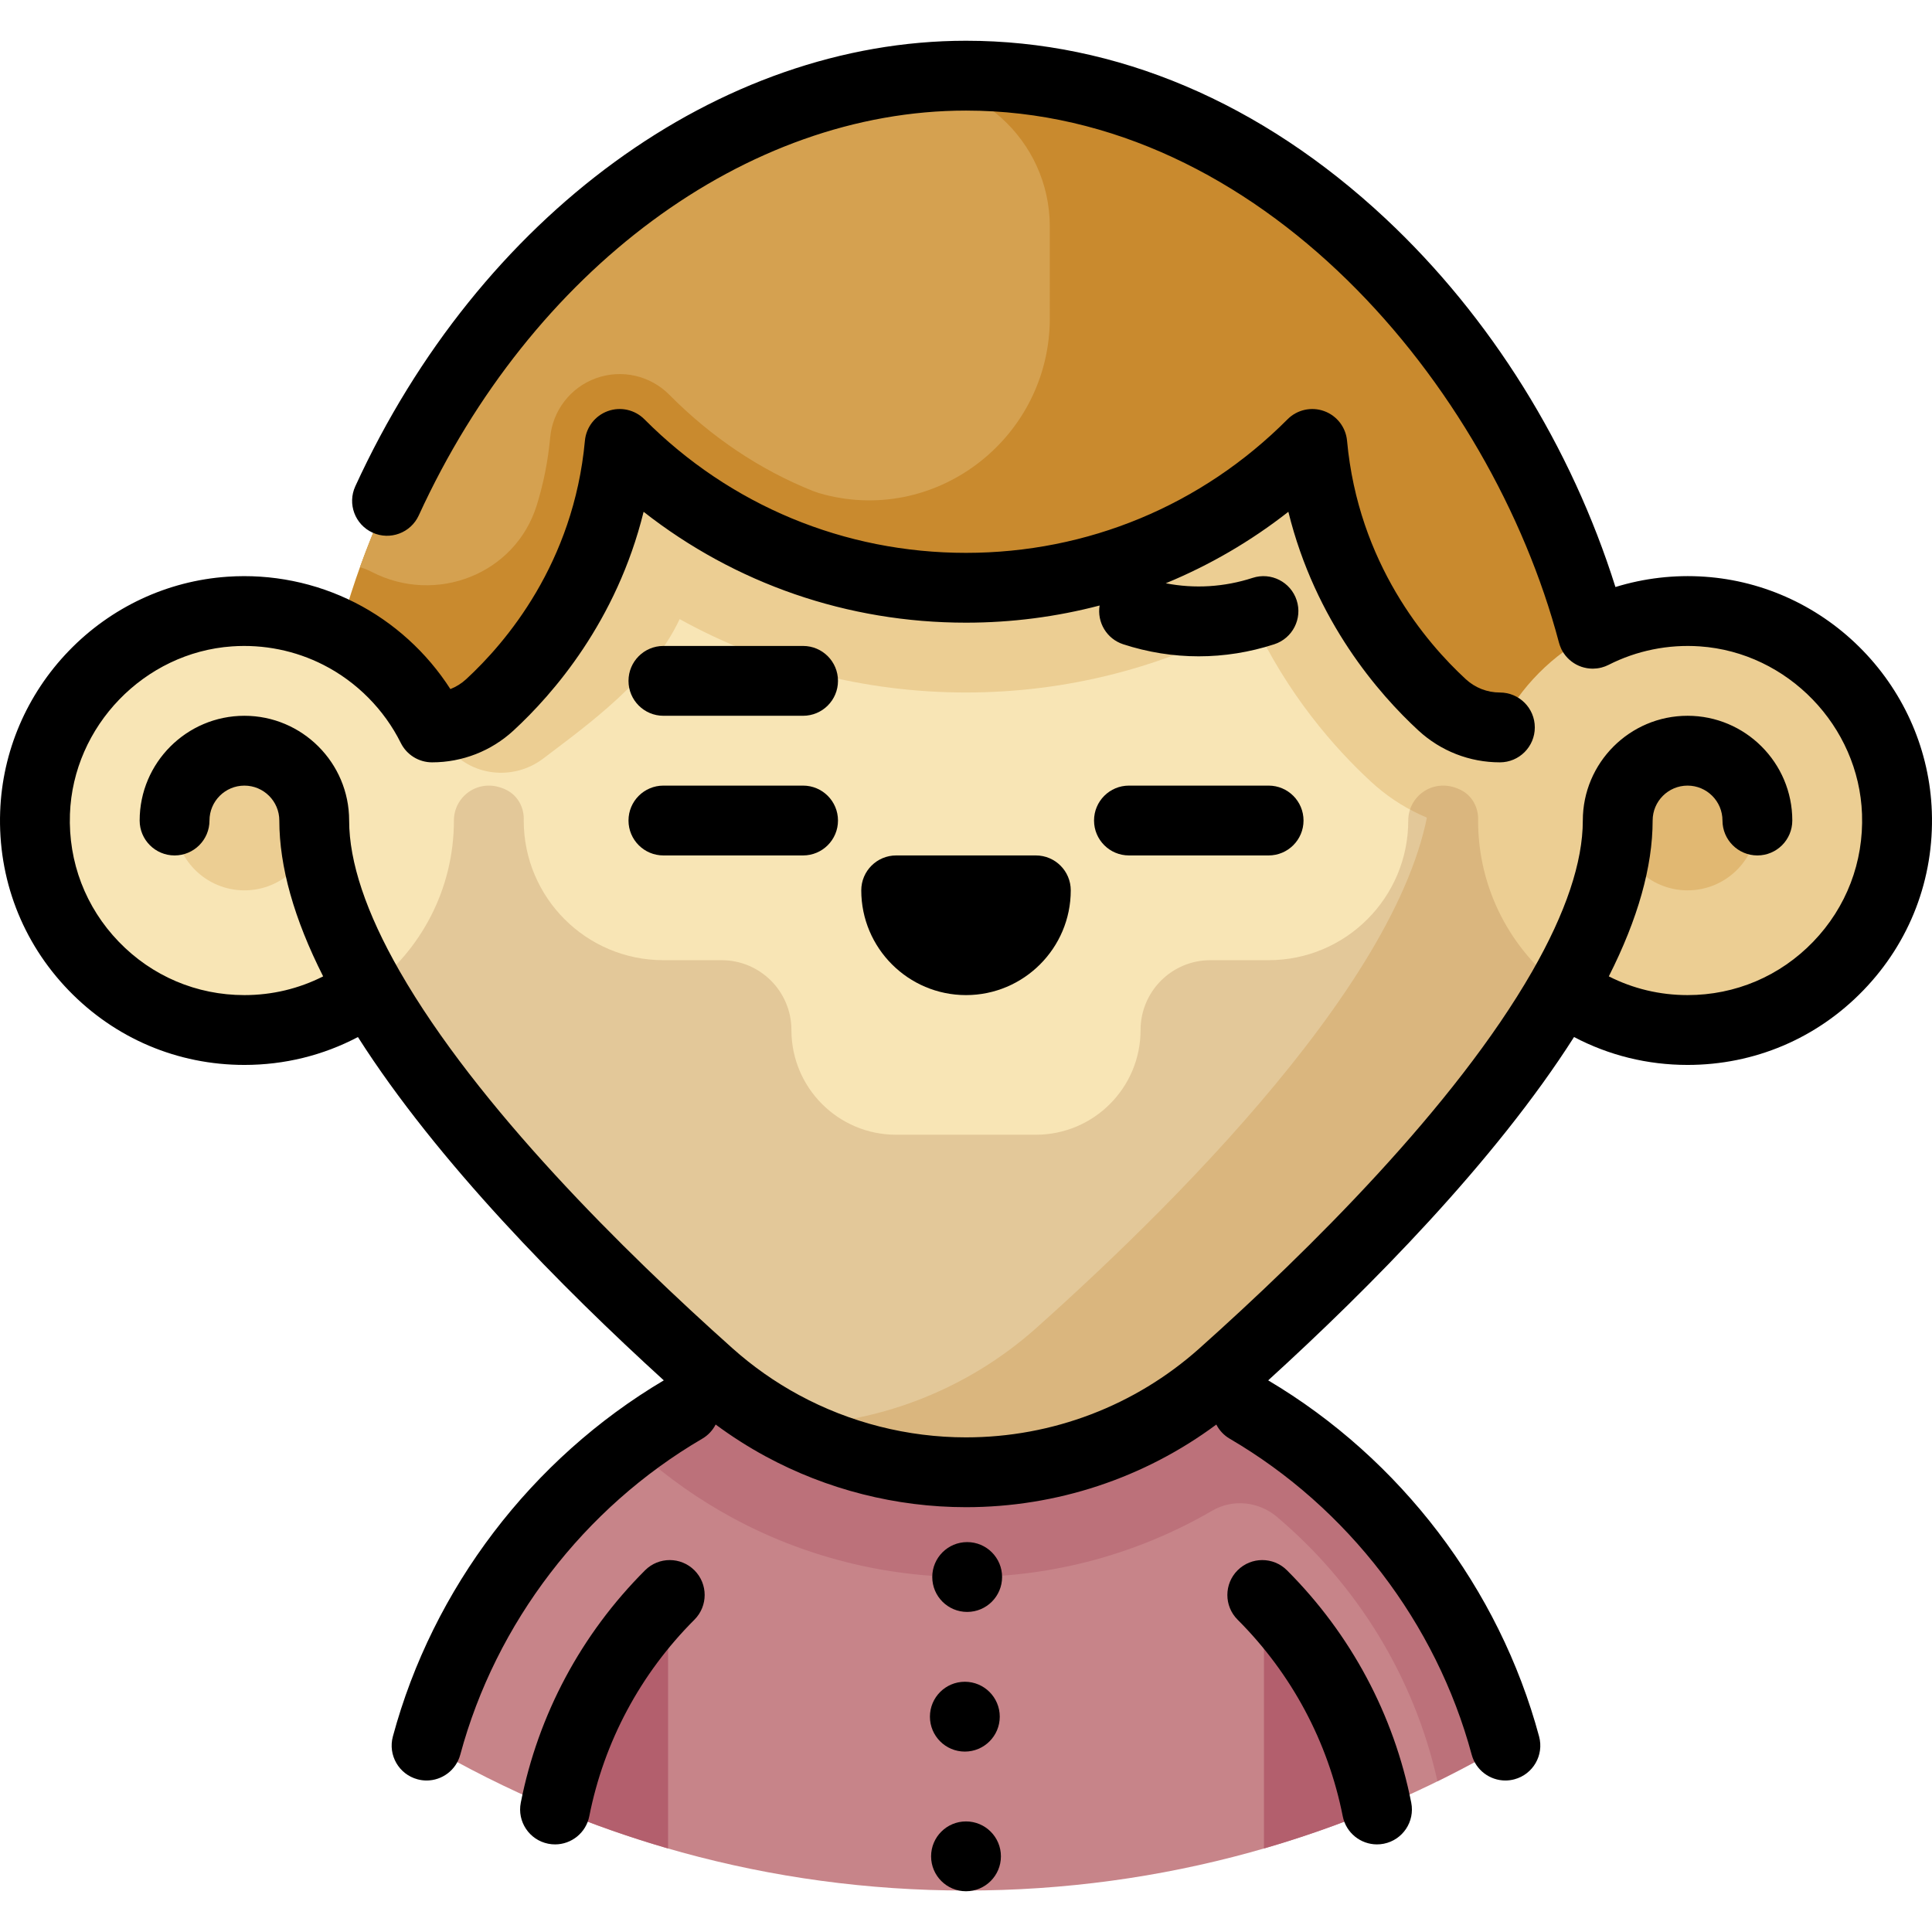
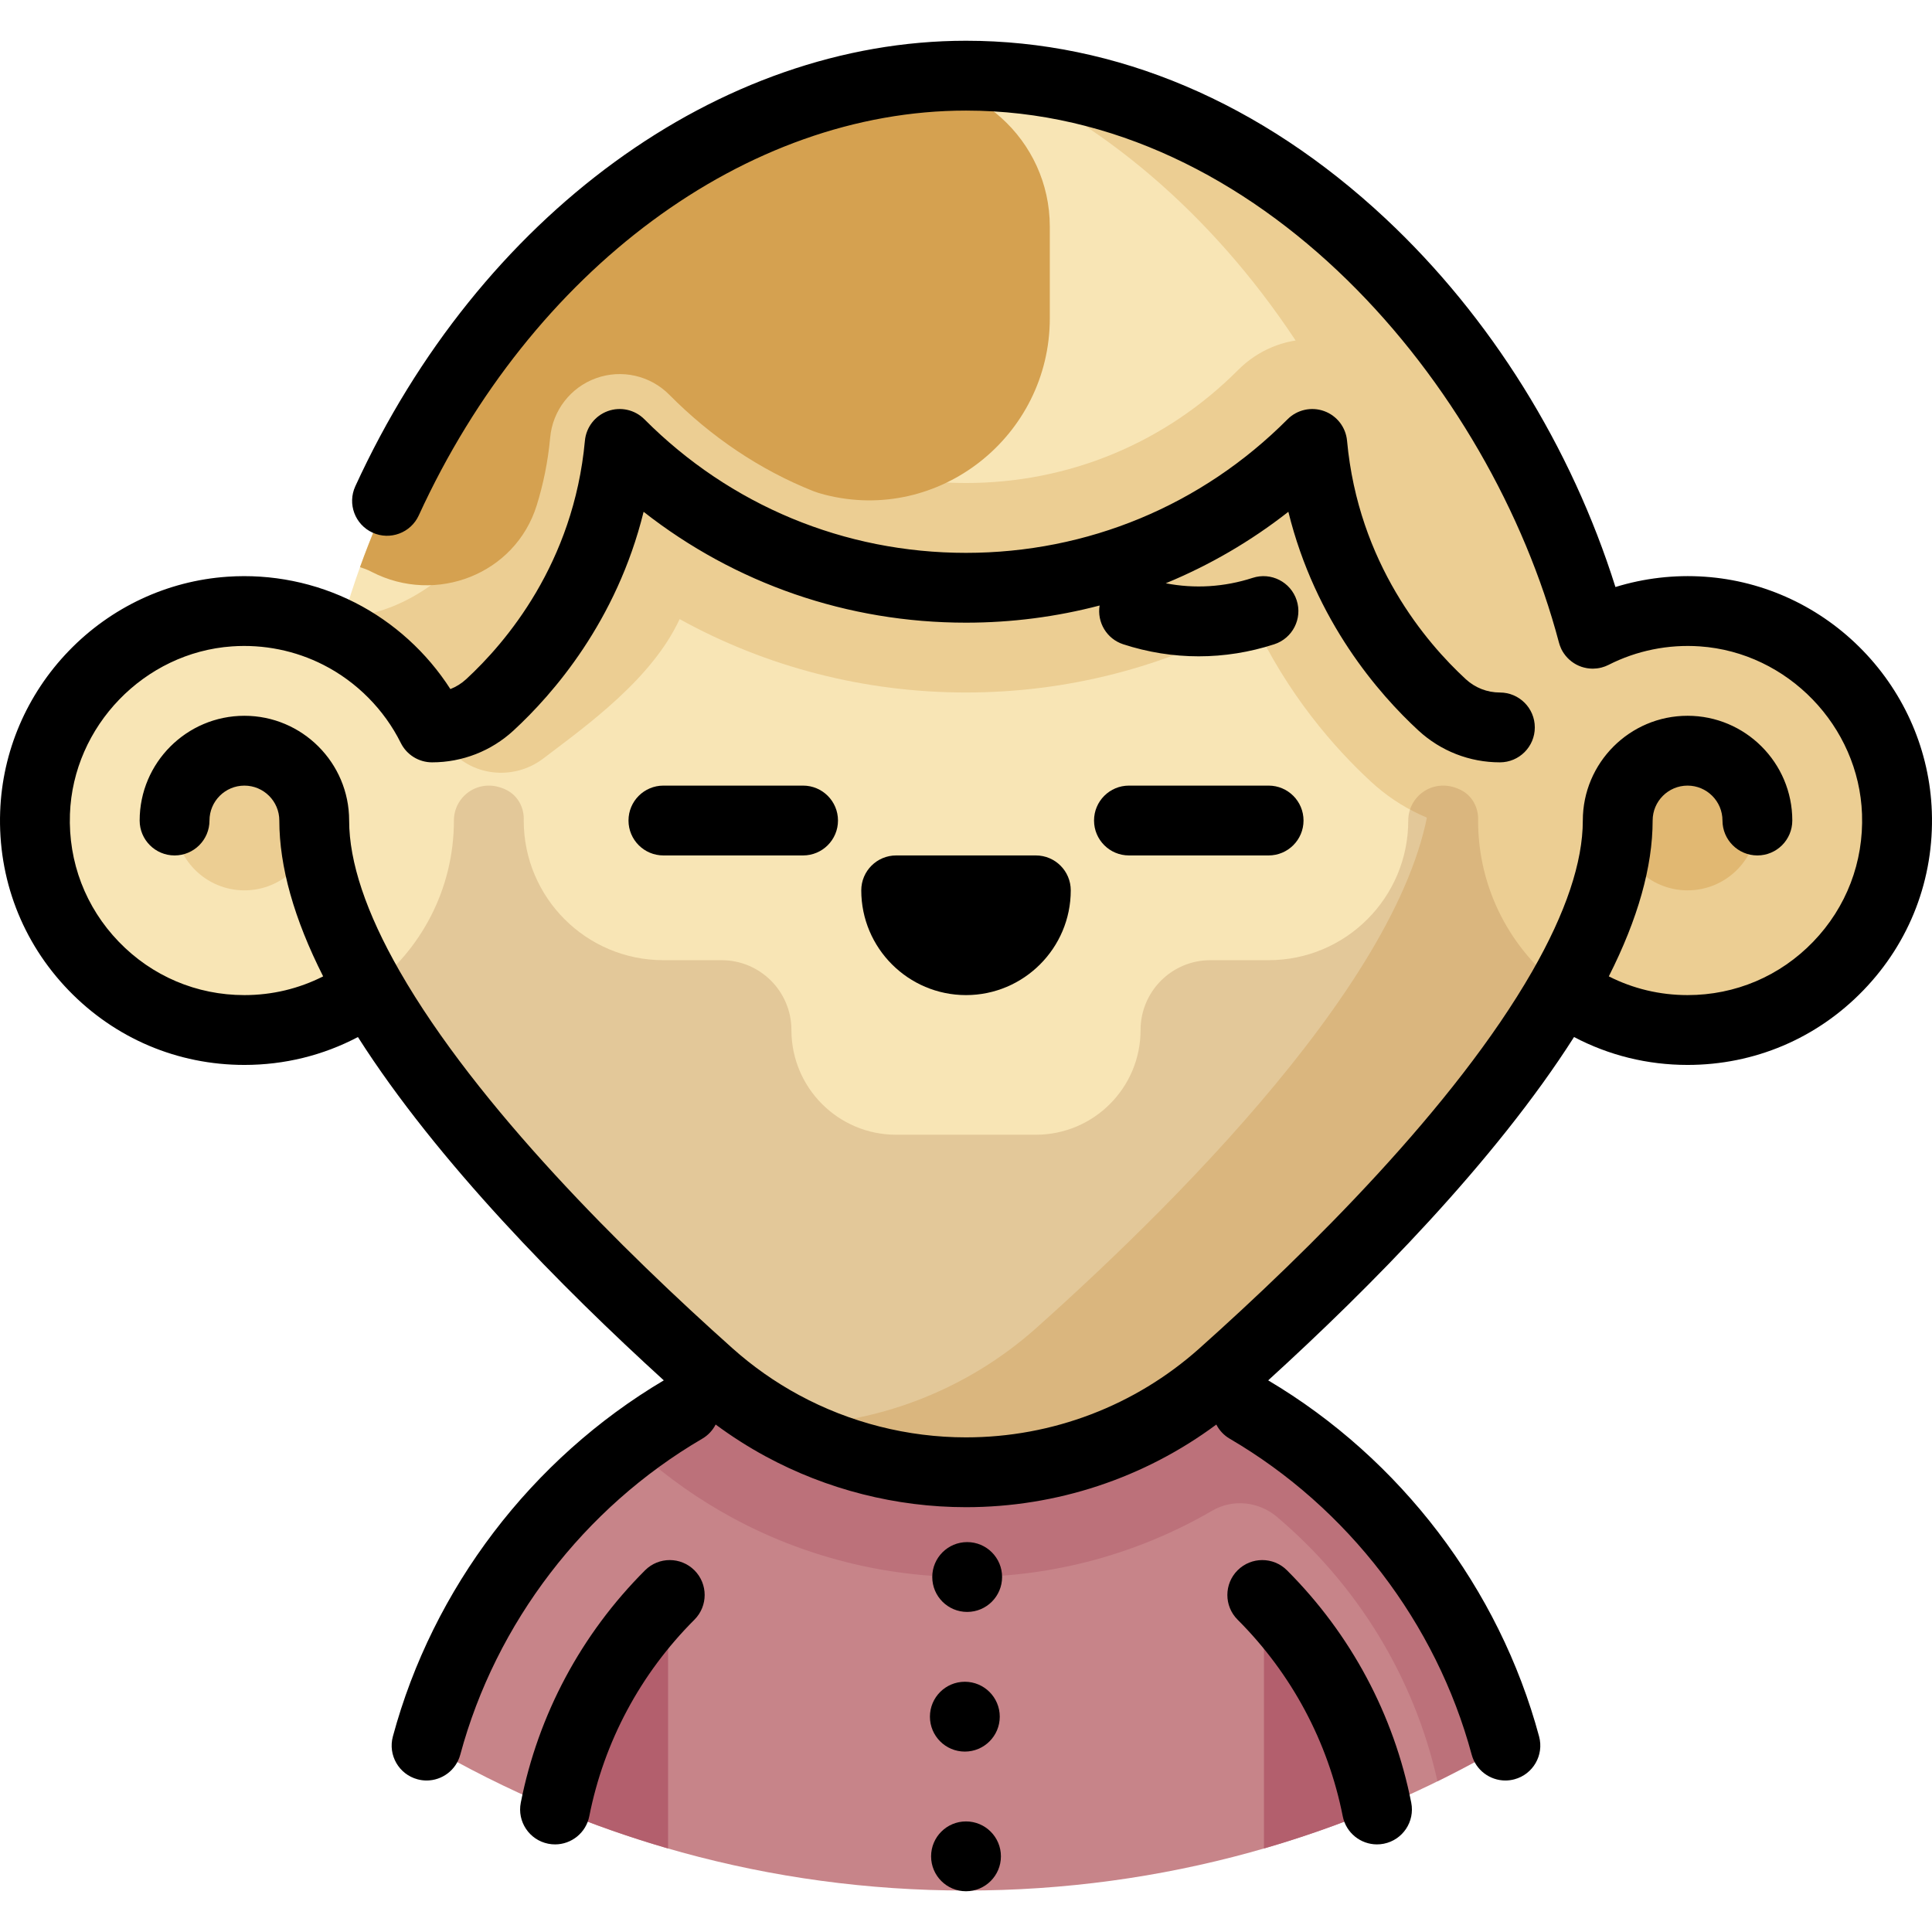
<svg xmlns="http://www.w3.org/2000/svg" height="800px" width="800px" version="1.1" id="Layer_1" viewBox="0 0 512.006 512.006" xml:space="preserve">
  <path style="fill:#C78489;" d="M336.722,376.894c-0.001,0-0.001-0.001-0.002-0.001c-2.017-1.314-4.068-2.581-6.151-3.799   c-21.959-12.876-47.404-20.267-74.699-20.267c-27.295,0-52.467,7.39-74.426,20.267c-2.084,1.216-4.134,2.484-6.151,3.799   c-0.001,0-0.001,0.001-0.002,0.001l0,0c-0.001,0.001-0.004,0.002-0.005,0.004c-1.228,0.801-2.439,1.624-3.641,2.459   c-0.321,0.223-0.639,0.449-0.959,0.675c-0.962,0.68-1.916,1.372-2.862,2.074c-0.254,0.189-0.512,0.376-0.765,0.566   c-2.423,1.823-4.784,3.722-7.089,5.689c-0.178,0.152-0.354,0.303-0.531,0.456c-1.119,0.964-2.226,1.942-3.315,2.939   c-0.019,0.017-0.037,0.033-0.056,0.051c-2.36,2.16-4.646,4.4-6.862,6.708c-0.044,0.047-0.09,0.094-0.134,0.141   c-16.896,17.647-29.473,39.462-36.019,63.756c41.98,24.533,90.82,38.605,142.951,38.605s100.971-14.072,142.951-38.605   C389.366,426.812,366.839,396.52,336.722,376.894z" />
  <g>
    <path style="opacity:0.5;fill:#B35F6D;enable-background:new    ;" d="M344.977,382.682l-0.528-0.178    c-2.549-1.904-5.15-3.739-7.822-5.478c-1.988-1.293-4.007-2.54-6.059-3.738c-21.738-12.735-46.977-20.09-73.95-20.253l-0.612-0.206    v0.195c-0.101,0-0.201-0.005-0.302-0.005c-27.319,0-52.276,7.39-74.261,20.269c-0.977,0.57-1.946,1.152-2.907,1.746    c-0.93,0.572-1.852,1.157-2.767,1.749c-0.027,0.017-0.056,0.035-0.083,0.052c-0.001,0-0.002,0.001-0.002,0.002    c-0.099,0.064-0.2,0.126-0.3,0.19c0.002,0.004,0.005,0.006,0.007,0.01c-2.819,1.833-5.546,3.791-8.228,5.807    c0.786,0.707,1.587,1.432,2.352,2.115c7.465,6.666,15.729,12.474,24.561,17.264c18.954,10.277,40.369,15.708,61.93,15.708    c23.123,0,45.584-6.144,65.258-17.588c5.448-3.169,12.316-2.432,17.13,1.636c21.071,17.803,36.354,42.249,42.554,70.091    c6.129-3.012,12.139-6.23,18.01-9.66C390.264,430.144,370.944,402.24,344.977,382.682z" />
    <path style="fill:#B35F6D;" d="M147.126,479.349c9.713,4.042,19.698,7.56,29.922,10.519v-66.719    C162.094,438.274,151.455,457.674,147.126,479.349z" />
    <path style="fill:#B35F6D;" d="M334.965,423.149v66.719c10.224-2.957,20.209-6.477,29.922-10.519    C360.557,457.674,349.918,438.274,334.965,423.149z" />
  </g>
  <path style="fill:#ECCE93;" d="M447.235,161.932c-9.053,0-17.592,2.181-25.142,6.024C402.146,92.5,339.374,24.814,263.997,20.303   L207.309,377.82c14.843,8.049,31.565,12.352,48.698,12.352c25.083,0,49.291-9.212,68.001-25.918   c28.14-25.127,68.645-64.831,90.098-102.253c9.248,6.888,20.712,10.967,33.129,10.967c30.662,0,55.518-24.856,55.518-55.518   S477.896,161.932,447.235,161.932z" />
  <path style="fill:#F8E5B5;" d="M263.997,20.303c-2.65-0.159-5.312-0.25-7.992-0.25c-78.903,0-145.446,69.79-166.094,147.9   c-7.548-3.841-16.084-6.021-25.135-6.021c-30.662,0-55.518,24.856-55.518,55.518s24.856,55.518,55.518,55.518   c12.418,0,23.881-4.079,33.129-10.967c21.453,37.422,61.958,77.126,90.098,102.253c5.931,5.295,12.416,9.832,19.303,13.566   c24.85-0.159,48.803-9.342,67.349-25.903c39.919-35.644,104.722-100.621,104.722-146.804   C379.38,129.823,331.201,50.429,263.997,20.303z" />
  <circle style="fill:#E1B872;" cx="447.234" cy="217.449" r="18.506" />
  <g>
    <circle style="fill:#ECCE93;" cx="64.777" cy="217.449" r="18.506" />
    <path style="fill:#ECCE93;" d="M391.717,217.45l-14.663-92.056c-0.762-3.351-1.311-6.814-1.632-10.293    c-0.982-10.682-8.139-19.935-18.235-23.574c-3.028-1.091-6.191-1.642-9.404-1.642c-7.434,0-14.42,2.901-19.669,8.169    c-19.24,19.314-44.849,29.951-72.107,29.951c-27.061,0-52.495-10.483-71.686-29.533c-4.839-4.804-11.148-7.99-17.947-8.507    c-3.945-0.3-7.849,0.228-11.553,1.562c-10.092,3.638-17.248,12.891-18.23,23.573c-0.318,3.468-0.867,6.93-1.631,10.288    c-4.402,19.339-24.628,38.158-44.83,38.159l-1.337,3.834c8.454,4.061,15.719,10.202,21.136,17.757    c3.61,5.036,6.071,9.325,8.709,12.763c6.034,7.865,17.42,9.123,25.316,3.13c11.616-8.816,28.815-21.102,36.153-36.956    c23.097,12.753,49.115,19.446,75.9,19.446s52.804-6.693,75.9-19.446c9.279,20.048,21.897,34.305,31.485,43.141    c7.668,7.067,17.182,11.519,27.515,12.878l0.882,0.116C391.742,219.296,391.717,218.375,391.717,217.45z" />
  </g>
-   <path style="fill:#C98A2E;" d="M422.1,167.951c-20.648-78.11-87.192-147.9-166.094-147.9s-145.447,69.79-166.095,147.9   c10.631,5.41,19.286,14.135,24.599,24.823l0,0c5.671,0,11.129-2.127,15.3-5.971c11.033-10.17,31.121-33.298,34.421-69.161   c23.456,23.546,55.913,38.12,91.774,38.12s68.318-14.574,91.774-38.12c3.3,35.863,23.389,58.992,34.421,69.161   c4.17,3.844,9.628,5.971,15.299,5.971l0,0C402.815,182.086,411.469,173.361,422.1,167.951z" />
  <path style="fill:#D5A150;" d="M234.352,21.812C170.936,32.152,118.209,86.74,95.409,150.3c0.98,0.306,1.951,0.677,2.897,1.157   c0.088,0.044,0.174,0.089,0.26,0.133c17.006,8.74,38.004,0.577,43.677-17.682c1.704-5.484,2.965-11.471,3.562-17.963   c0.658-7.154,5.396-13.28,12.155-15.715c6.778-2.44,14.357-0.729,19.425,4.392c10.996,11.111,23.957,19.882,38.122,25.521   c0.828,0.329,1.857,0.648,3.055,0.956c30.268,7.77,59.651-15.509,59.651-46.76V60.055c0-22.993-19.989-41.065-42.825-38.385   C234.994,21.716,234.647,21.764,234.352,21.812z" />
  <path style="opacity:0.2;fill:#915729;enable-background:new    ;" d="M391.712,217.455L391.712,217.455v-0.006   c0.174-3.313-1.514-6.524-4.464-8.041c-7.031-3.617-14.042,1.393-14.042,8.041c0,0.002,0,0.004,0,0.006l0,0   c0,20.444-16.574,37.006-37.018,37.006h-15.422c-10.218,0-18.5,8.283-18.5,18.5l0,0c0,15.33-12.429,27.759-27.759,27.759h-37.024   c-15.324,0-27.747-12.422-27.747-27.747v-0.012c0-10.218-8.282-18.5-18.5-18.5h-15.422c-20.444,0-37.018-16.562-37.018-37.006l0,0   v-0.006c0.174-3.313-1.514-6.524-4.464-8.041c-7.031-3.617-14.042,1.393-14.042,8.041c0,0.002,0,0.004,0,0.006l0,0   c0,18.249-8.797,34.422-22.389,44.535c21.452,37.425,61.96,77.134,90.104,102.264c5.931,5.295,12.416,9.832,19.303,13.566   c14.843,8.048,31.565,12.352,48.698,12.352c25.083,0,49.291-9.212,68.001-25.918c28.141-25.127,68.646-64.833,90.099-102.255   C400.509,251.89,391.712,235.713,391.712,217.455z" />
  <circle cx="256.314" cy="417.93" r="9.253" />
  <circle cx="255.697" cy="454.942" r="9.253" />
  <circle cx="256.005" cy="491.954" r="9.253" />
  <path d="M237.501,226.703c-5.11,0-9.253,4.143-9.253,9.253c0,15.307,12.452,27.759,27.759,27.759   c15.307,0,27.759-12.452,27.759-27.759c0-5.11-4.143-9.253-9.253-9.253H237.501z" />
  <path d="M175.814,208.197c-5.111,0-9.253,4.143-9.253,9.253c0,5.11,4.142,9.253,9.253,9.253h37.012c5.111,0,9.253-4.143,9.253-9.253   c0-5.11-4.142-9.253-9.253-9.253H175.814z" />
  <path d="M336.199,208.197h-37.012c-5.111,0-9.253,4.143-9.253,9.253c0,5.11,4.142,9.253,9.253,9.253h37.012   c5.111,0,9.253-4.143,9.253-9.253C345.452,212.34,341.309,208.197,336.199,208.197z" />
-   <path d="M212.826,171.185h-37.012c-5.11,0-9.253,4.143-9.253,9.253c0,5.11,4.143,9.253,9.253,9.253h37.012   c5.11,0,9.253-4.143,9.253-9.253C222.079,175.328,217.936,171.185,212.826,171.185z" />
  <path d="M341.064,416.15c-3.615-3.612-9.473-3.612-13.086,0c-3.614,3.615-3.614,9.473,0,13.086   c14.321,14.32,23.958,32.335,27.868,52.097c0.872,4.406,4.739,7.458,9.068,7.458c0.595,0,1.2-0.058,1.806-0.178   c5.013-0.992,8.272-5.86,7.28-10.873C369.374,454.371,357.986,433.073,341.064,416.15z" />
  <path d="M170.948,416.15c-16.922,16.923-28.31,38.22-32.934,61.59c-0.992,5.013,2.268,9.882,7.28,10.873   c0.607,0.121,1.21,0.178,1.806,0.178c4.328,0,8.196-3.052,9.068-7.458c3.91-19.762,13.545-37.776,27.868-52.097   c3.614-3.615,3.614-9.473,0-13.086C180.421,412.538,174.563,412.538,170.948,416.15z" />
  <path d="M511.963,215.085c-0.569-15.914-7.037-31.047-18.214-42.611c-11.181-11.57-26.089-18.544-41.973-19.639   c-8.037-0.555-16.058,0.386-23.663,2.734c-11.713-37.217-33.069-71.577-60.893-97.615c-32.968-30.849-71.426-47.156-111.216-47.156   c-65.433,0-128.962,46.348-161.847,118.077c-2.131,4.646-0.09,10.139,4.554,12.267c4.65,2.132,10.138,0.09,12.267-4.554   c29.88-65.172,86.804-107.284,145.025-107.284c77.828,0,139.024,72.59,157.123,140.923c0.13,0.508,0.308,1.009,0.529,1.503   c0.02,0.043,0.038,0.086,0.058,0.128c0.046,0.097,0.083,0.197,0.131,0.294c0.173,0.339,0.37,0.659,0.577,0.967   c0.014,0.021,0.03,0.039,0.043,0.06c0.561,0.822,1.24,1.526,2,2.108c0.021,0.016,0.041,0.032,0.062,0.048   c0.389,0.292,0.795,0.555,1.22,0.781c0.002,0.001,0.006,0.002,0.009,0.004c0.432,0.228,0.88,0.423,1.34,0.581   c0.011,0.004,0.021,0.009,0.032,0.012c0.436,0.147,0.883,0.257,1.337,0.338c0.069,0.012,0.137,0.025,0.206,0.036   c0.449,0.07,0.902,0.11,1.36,0.113c0.02,0,0.039,0.005,0.059,0.005c0.048,0,0.099-0.009,0.147-0.01c0.3-0.005,0.6-0.023,0.899-0.058   c0.078-0.009,0.155-0.017,0.234-0.028c0.358-0.049,0.714-0.116,1.068-0.21c0.007-0.002,0.015-0.002,0.022-0.005   c0.002,0,0.004-0.001,0.006-0.002c0.236-0.063,0.47-0.142,0.703-0.225c0.07-0.025,0.144-0.044,0.213-0.07   c0.128-0.049,0.254-0.111,0.381-0.165c0.168-0.072,0.337-0.141,0.497-0.222c0.009-0.004,0.017-0.007,0.026-0.011   c7.438-3.786,15.815-5.486,24.213-4.904c23.258,1.603,42.129,21.126,42.964,44.446c0.453,12.696-4.14,24.708-12.937,33.825   c-8.801,9.122-20.627,14.145-33.297,14.145c-7.357,0-14.446-1.704-20.869-4.963c7.705-15.229,11.616-29.095,11.616-41.302   c0-5.103,4.15-9.253,9.253-9.253s9.253,4.15,9.253,9.253c0,5.111,4.142,9.253,9.253,9.253s9.253-4.142,9.253-9.253   c0-15.306-12.453-27.759-27.759-27.759s-27.759,12.453-27.759,27.759c0,11.002-4.506,24.441-13.392,39.943   c-0.001,0.001-0.001,0.002-0.002,0.004c-20.548,35.845-59.324,74.141-88.235,99.956c-17.021,15.197-38.982,23.568-61.838,23.568   c-15.419,0-30.733-3.884-44.286-11.232c-0.005-0.002-0.009-0.004-0.014-0.006c-6.313-3.424-12.214-7.571-17.54-12.329   c-28.91-25.813-67.684-64.11-88.234-99.953c-0.004-0.007-0.009-0.014-0.012-0.02c-8.88-15.496-13.385-28.929-13.385-39.93   c0-15.306-12.453-27.759-27.759-27.759s-27.759,12.453-27.759,27.759c0,5.111,4.142,9.253,9.253,9.253s9.253-4.142,9.253-9.253   c0-5.103,4.15-9.253,9.253-9.253s9.253,4.15,9.253,9.253c0,12.207,3.912,26.072,11.616,41.3c-6.423,3.26-13.512,4.965-20.869,4.965   c-12.672,0-24.497-5.024-33.298-14.146c-8.797-9.116-13.391-21.129-12.936-33.825c0.835-23.319,19.705-42.843,42.959-44.445   c8.398-0.584,16.774,1.114,24.214,4.902c8.822,4.49,16.108,11.839,20.51,20.695c1.564,3.145,4.773,5.134,8.286,5.134   c8.017,0,15.678-2.991,21.571-8.42c10.484-9.663,27.338-28.958,34.49-57.977c24.296,19.055,54.062,29.385,85.433,29.385   c12.12,0,23.995-1.558,35.413-4.55c-0.72,4.428,1.862,8.841,6.26,10.273c6.539,2.129,13.266,3.193,19.999,3.193   c6.734,0,13.472-1.065,20.025-3.194c4.86-1.579,7.521-6.799,5.94-11.659c-1.578-4.861-6.806-7.521-11.659-5.94   c-7.528,2.445-15.392,2.921-23.036,1.436c11.572-4.773,22.501-11.107,32.492-18.944c7.152,29.019,24.007,48.314,34.491,57.978   c5.891,5.428,13.553,8.419,21.569,8.419c5.111,0,9.253-4.142,9.253-9.253s-4.142-9.253-9.253-9.253   c-3.358,0-6.565-1.251-9.028-3.521c-10.472-9.653-28.488-30.699-31.479-63.205c-0.329-3.575-2.699-6.64-6.079-7.856   c-3.375-1.216-7.158-0.37-9.691,2.175c-22.738,22.827-53.002,35.397-85.218,35.397s-62.481-12.57-85.218-35.397   c-2.535-2.545-6.315-3.393-9.691-2.175c-3.379,1.216-5.749,4.281-6.079,7.856c-2.991,32.508-21.006,53.553-31.477,63.204   c-1.231,1.134-2.648,2.015-4.174,2.611c-6.207-9.68-14.987-17.678-25.259-22.904c-10.426-5.304-22.142-7.684-33.881-6.869   c-15.882,1.097-30.787,8.071-41.967,19.639C7.08,184.038,0.613,199.17,0.043,215.081c-0.635,17.762,5.797,34.573,18.114,47.338   c12.32,12.769,28.875,19.801,46.615,19.801c10.625,0,20.861-2.532,30.082-7.388c20.975,32.969,54.169,66.498,81.06,90.982   c-35.08,20.798-61.225,55.138-71.799,94.382c-1.33,4.934,1.592,10.012,6.526,11.34c0.806,0.218,1.616,0.322,2.413,0.322   c4.08,0,7.816-2.72,8.927-6.848c9.406-34.902,32.777-65.421,64.123-83.732c1.58-0.923,2.777-2.245,3.554-3.76   c4.201,3.113,8.625,5.938,13.232,8.436c0.007,0.004,0.015,0.006,0.021,0.01c16.248,8.806,34.606,13.461,53.089,13.461   c24.027,0,47.23-7.717,66.343-21.9c0.777,1.513,1.973,2.831,3.551,3.753c31.345,18.311,54.717,48.83,64.123,83.732   c1.112,4.129,4.849,6.848,8.927,6.848c0.797,0,1.608-0.104,2.413-0.322c4.935-1.329,7.856-6.407,6.526-11.34   c-10.573-39.243-36.718-73.582-71.797-94.38c26.892-24.486,60.08-58.022,81.055-90.99c9.222,4.858,19.458,7.395,30.085,7.395   c17.74,0,34.295-7.032,46.615-19.801C506.165,249.657,512.598,232.846,511.963,215.085z" />
</svg>